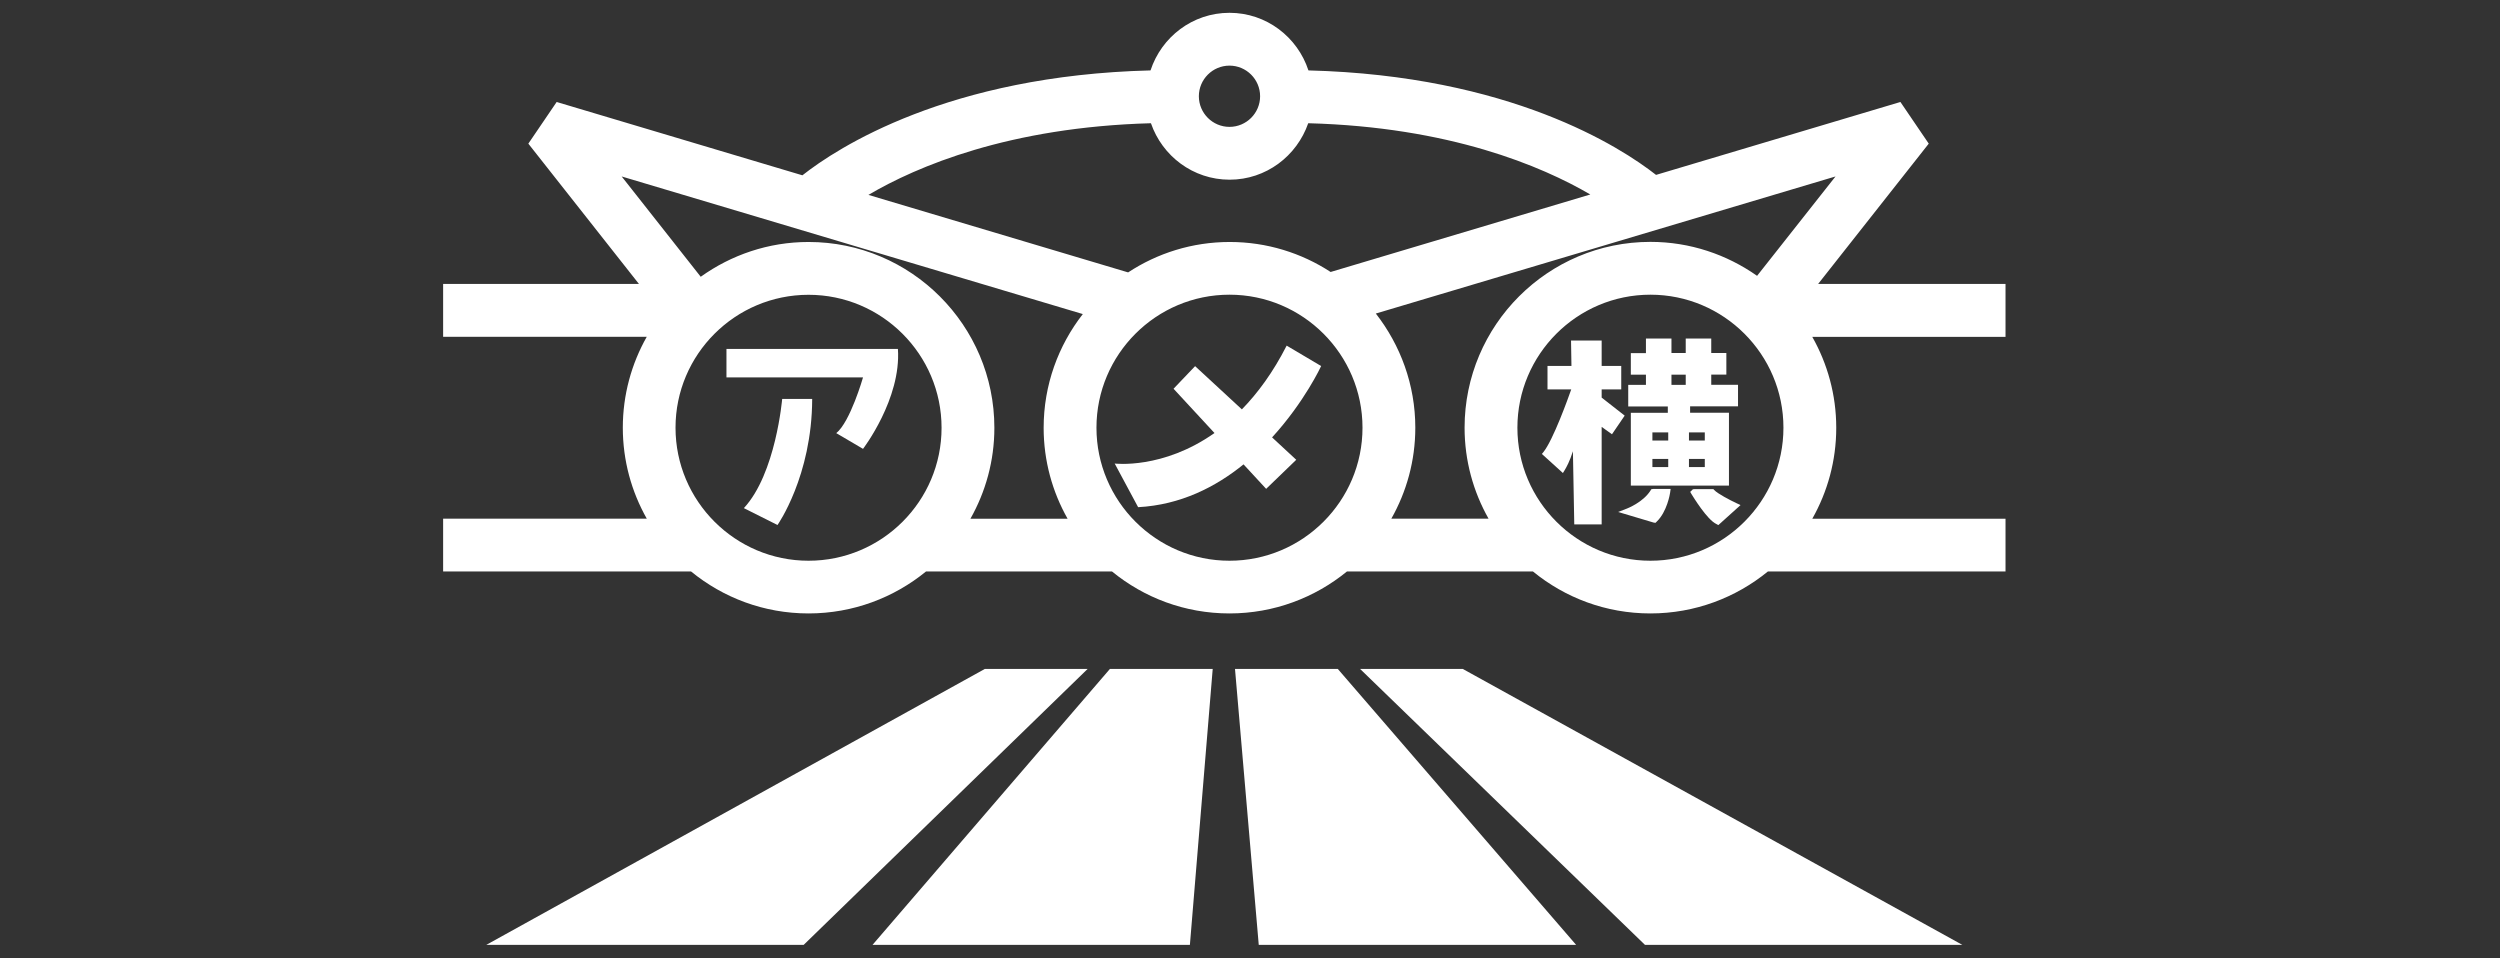
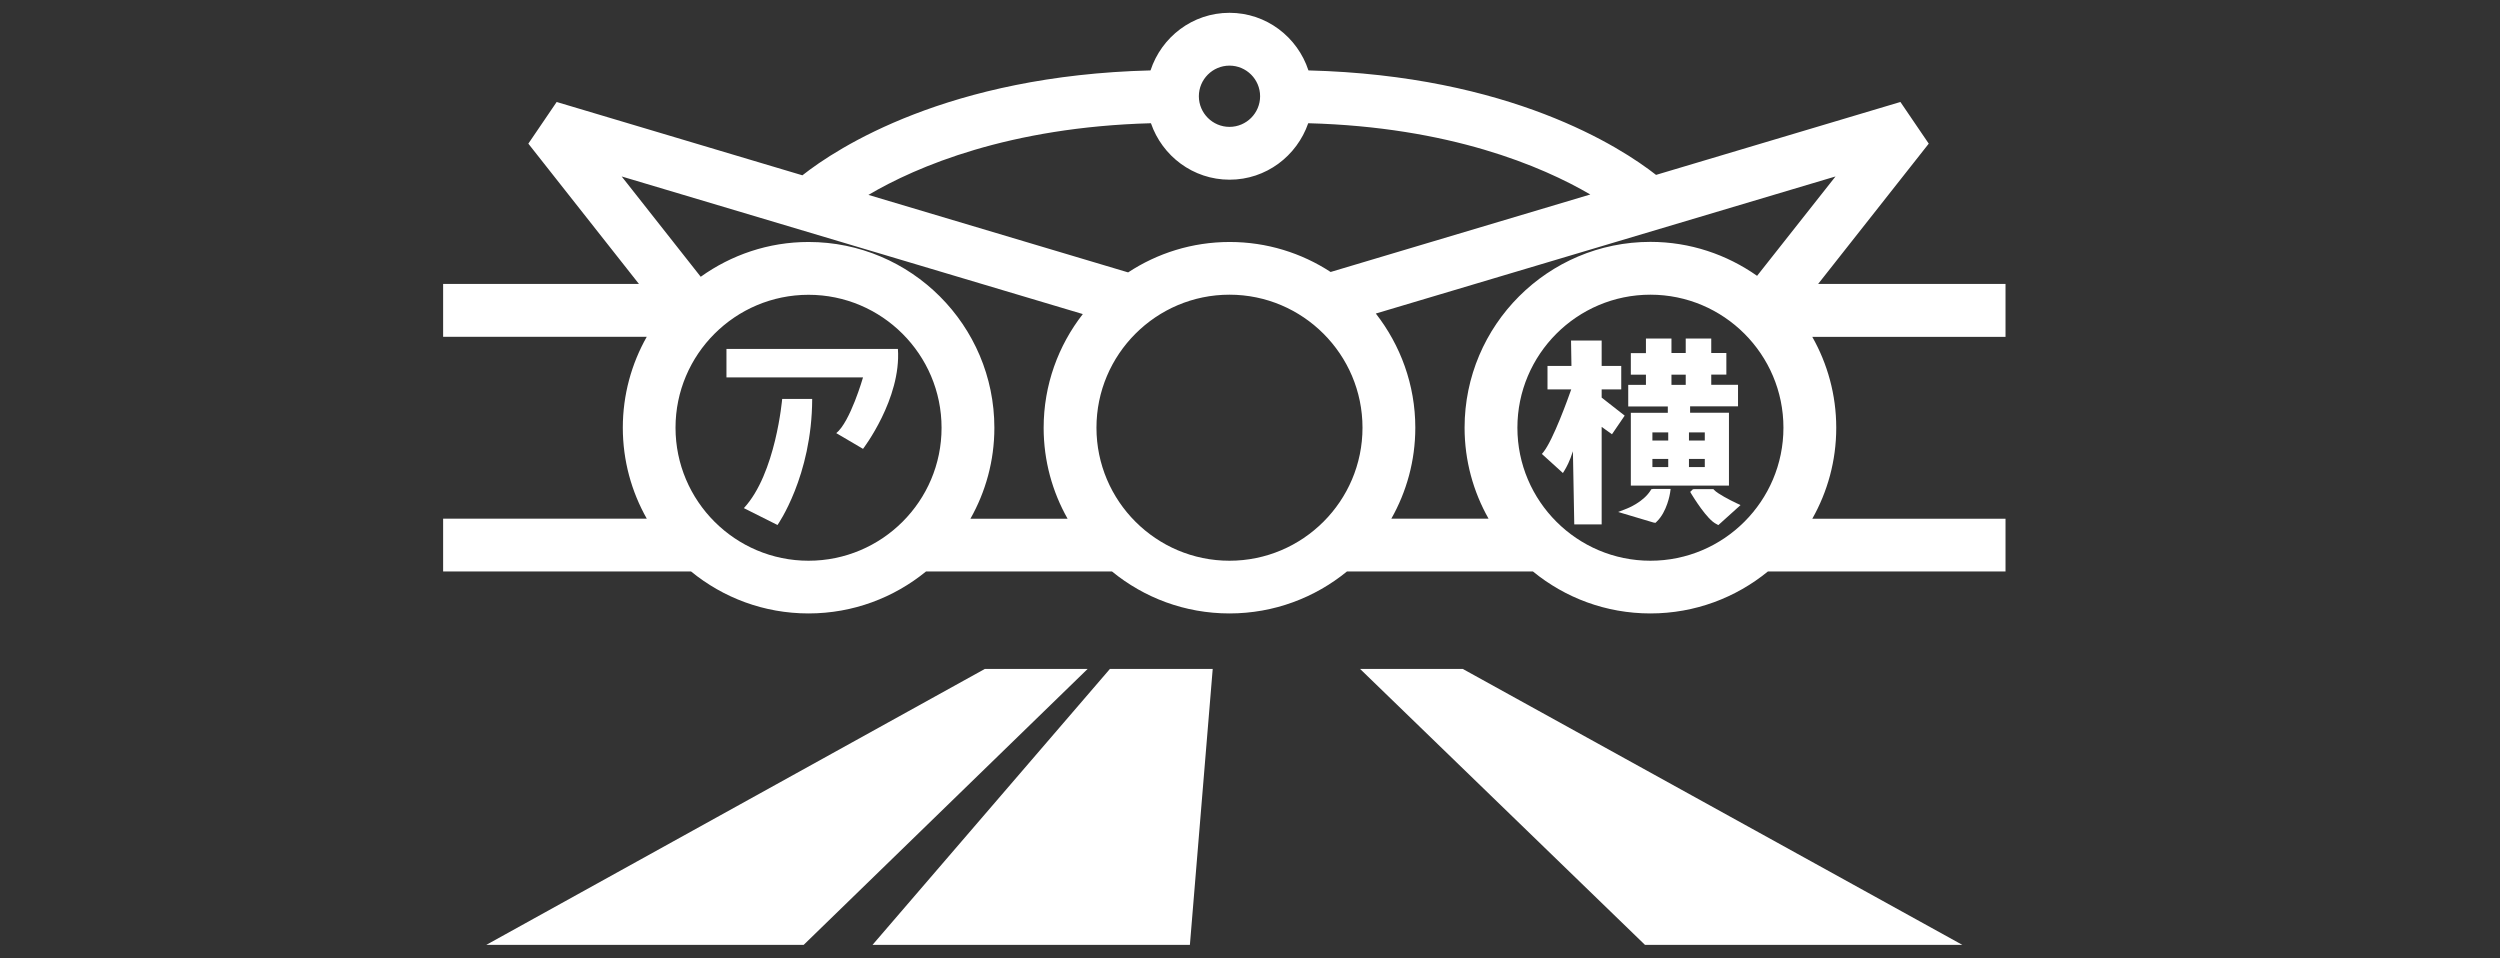
<svg xmlns="http://www.w3.org/2000/svg" version="1.1" id="レイヤー_1" x="0px" y="0px" width="240" height="92" viewBox="0 0 240 92" style="enable-background:new 0 0 240 92;" xml:space="preserve">
  <rect x="0" y="0" width="240" height="92" fill="#333333" stroke="none" />
  <style type="text/css">
	.st0{fill:#FFFFFF;}
</style>
  <g>
    <g>
      <polygon class="st0" points="46.68,90.71 77.15,90.71 104.41,64.22 94.54,64.22   " />
      <polygon class="st0" points="83.76,90.71 114.23,90.71 116.42,64.22 106.55,64.22   " />
-       <polygon class="st0" points="120.84,90.71 151.31,90.71 128.43,64.22 118.56,64.22   " />
      <polygon class="st0" points="130.57,64.22 157.92,90.71 188.39,90.71 140.43,64.22   " />
    </g>
  </g>
  <g>
    <g>
      <path class="st0" d="M192.54,27.26h-18l10.62-13.47l-2.72-4l-23.46,7c-3.4-2.67-14.04-9.54-33.37-10.03    c-1.05-3.2-4.03-5.53-7.58-5.53s-6.53,2.33-7.58,5.53c-19.42,0.48-30.07,7.43-33.42,10.07L53.44,9.79l-2.72,4l10.62,13.47H42.54    v5.07h19.55c-1.46,2.58-2.3,5.56-2.3,8.73c0,3.17,0.84,6.15,2.3,8.73H42.54v5.07h23.8c3.08,2.52,7,4.03,11.28,4.03    s8.21-1.52,11.28-4.03h17.85c3.08,2.52,7,4.03,11.28,4.03s8.21-1.52,11.28-4.03h17.85c3.08,2.52,7,4.03,11.28,4.03    c4.28,0,8.21-1.52,11.28-4.03h22.81V49.8h-18.55c1.46-2.58,2.3-5.56,2.3-8.73c0-3.17-0.84-6.15-2.3-8.73h18.55V27.26z     M168.68,26.48c-2.9-2.04-6.43-3.26-10.24-3.26c-9.84,0-17.84,8-17.84,17.84c0,3.17,0.84,6.15,2.3,8.73h-9.33    c1.46-2.58,2.3-5.56,2.3-8.73c0-4.13-1.43-7.93-3.79-10.96l44.13-13.16L168.68,26.48z M118.03,6.3c1.62,0,2.94,1.32,2.94,2.94    s-1.32,2.94-2.94,2.94c-1.62,0-2.94-1.32-2.94-2.94S116.41,6.3,118.03,6.3z M110.49,11.83c1.08,3.14,4.04,5.42,7.55,5.42    c3.51,0,6.46-2.28,7.55-5.42c13.55,0.36,22.41,4.11,27.08,6.84l-24.93,7.44c-2.79-1.82-6.12-2.88-9.69-2.88    c-3.6,0-6.95,1.08-9.75,2.92l-24.93-7.44C88,15.98,96.88,12.2,110.49,11.83z M59.68,16.94l44.27,13.21    c-2.35,3.02-3.76,6.8-3.76,10.92c0,3.17,0.84,6.15,2.3,8.73h-9.33c1.46-2.58,2.3-5.56,2.3-8.73c0-9.84-8-17.84-17.84-17.84    c-3.86,0-7.43,1.25-10.35,3.34L59.68,16.94z M77.62,53.83c-7.04,0-12.77-5.73-12.77-12.77S70.58,28.3,77.62,28.3    c7.04,0,12.77,5.73,12.77,12.77S84.66,53.83,77.62,53.83z M118.03,53.83c-7.04,0-12.77-5.73-12.77-12.77s5.73-12.77,12.77-12.77    c7.04,0,12.77,5.73,12.77,12.77S125.07,53.83,118.03,53.83z M158.44,53.83c-7.04,0-12.77-5.73-12.77-12.77s5.73-12.77,12.77-12.77    c7.04,0,12.77,5.73,12.77,12.77S165.48,53.83,158.44,53.83z" />
    </g>
    <g>
      <path class="st0" d="M69.74,36.23h13.11c0,0-1.23,4.29-2.57,5.35l2.57,1.51c0,0,3.68-4.8,3.35-9.59H69.74V36.23z" />
      <path class="st0" d="M75.09,38.29c0,0-0.61,7.19-3.68,10.49l3.23,1.62c0,0,3.31-4.68,3.33-12.1H75.09z" />
    </g>
-     <path class="st0" d="M126.83,35.14l-3.31-1.96c-1.32,2.59-2.79,4.57-4.3,6.12l-4.49-4.15l-2.07,2.17l3.93,4.25   c-4.97,3.51-9.58,2.93-9.58,2.93l2.25,4.19c4.09-0.22,7.46-1.95,10.12-4.11l2.17,2.35l2.89-2.79l-2.32-2.15   C125.25,38.57,126.83,35.14,126.83,35.14z" />
    <g>
      <path class="st0" d="M151.13,50.34l-0.13-7.02c-0.29,0.94-0.64,1.57-0.8,1.83l-0.16,0.26l-2.02-1.83l0.15-0.18    c0.94-1.18,2.37-5.16,2.67-6.02h-2.28v-2.25h2.3l-0.04-2.44h2.94v2.44h1.88v2.25h-1.88v0.79l2.21,1.73l-1.22,1.79l-0.99-0.71v9.36    H151.13z" />
      <path class="st0" d="M156.56,46.63v-7h3.55v-0.61h-3.8v-2.07h1.7v-0.98h-1.45v-2.07h1.45V32.5h2.45v1.39h1.37V32.5h2.45v1.39h1.45    v2.07h-1.45v0.98h2.57v2.07h-4.6v0.61h3.73v7H156.56z M163.66,44.84v-0.78h-1.52v0.78H163.66z M160.15,44.84v-0.78h-1.52v0.78    H160.15z M163.66,42.29v-0.78h-1.52v0.78H163.66z M160.15,42.29v-0.78h-1.52v0.78H160.15z M161.83,36.95v-0.98h-1.37v0.98H161.83z    " />
      <path class="st0" d="M158.76,50.17l-3.42-1.02l0.85-0.33c0.02-0.01,1.54-0.59,2.26-1.73l0.07-0.12l0.16-0.03h1.7l-0.05,0.36    c-0.01,0.08-0.29,1.84-1.3,2.79l-0.1,0.1L158.76,50.17z" />
      <path class="st0" d="M164.78,50.31c-0.9-0.41-2.24-2.63-2.4-2.88l-0.12-0.21l0.26-0.25l0.13-0.01l1.84,0l0.07,0.08    c0.34,0.36,1.53,0.98,2.11,1.25l0.42,0.2l-2.13,1.92L164.78,50.31z" />
    </g>
  </g>
</svg>